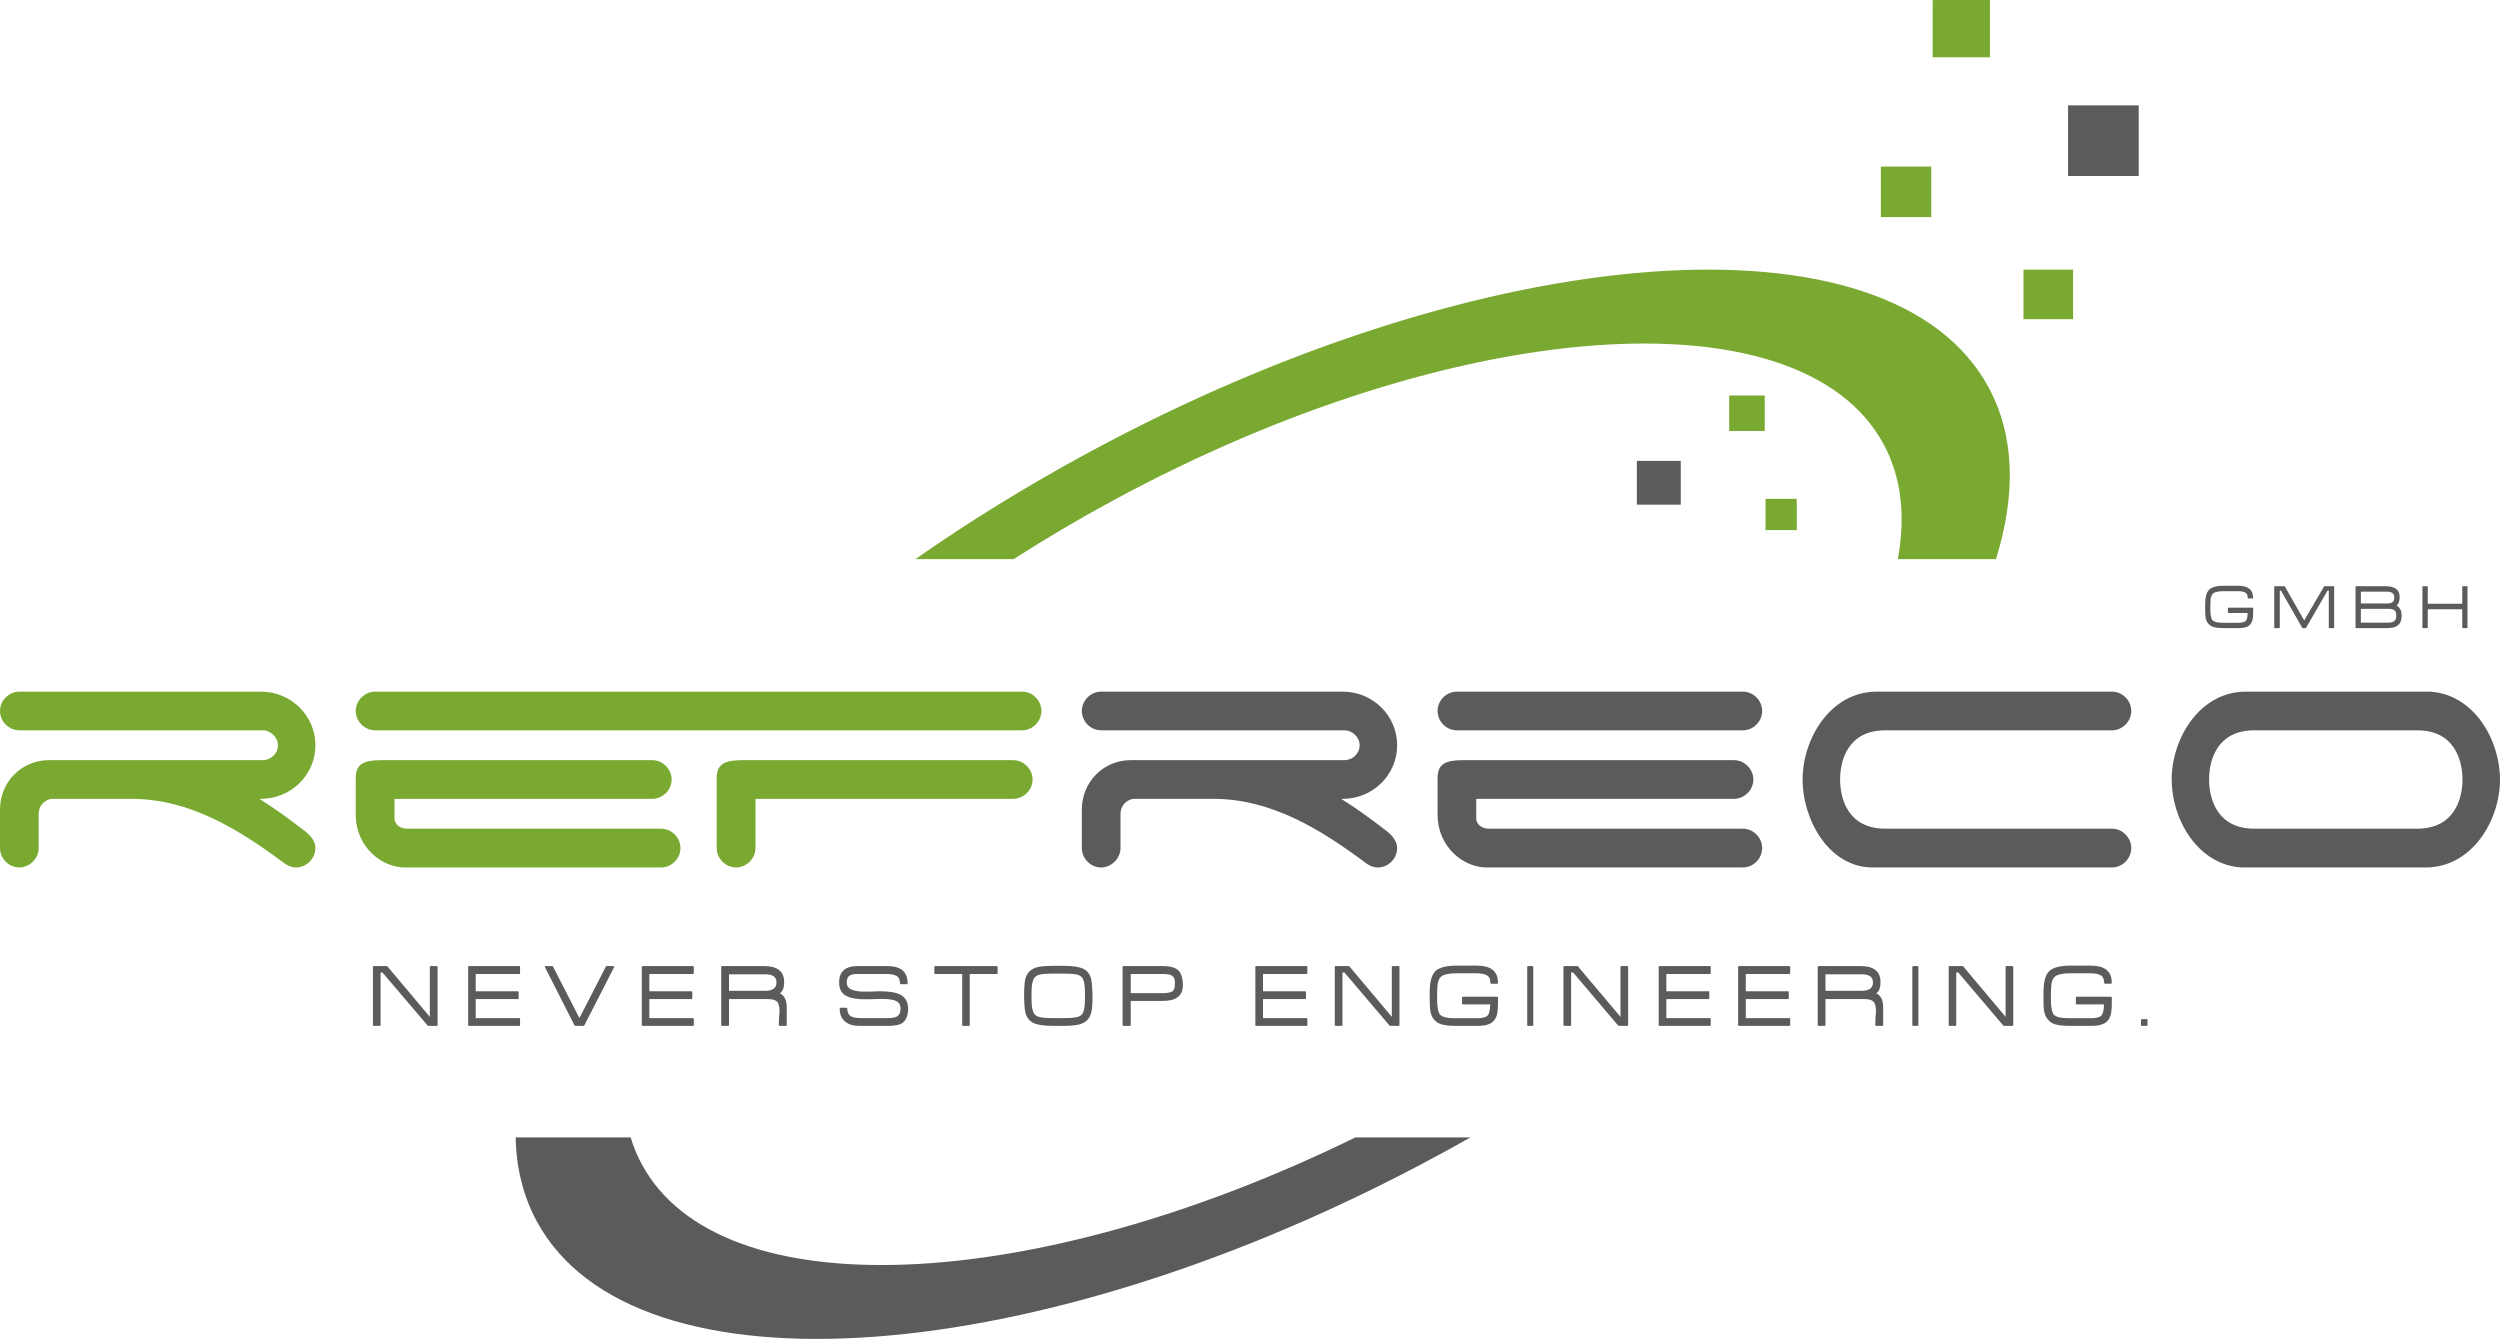
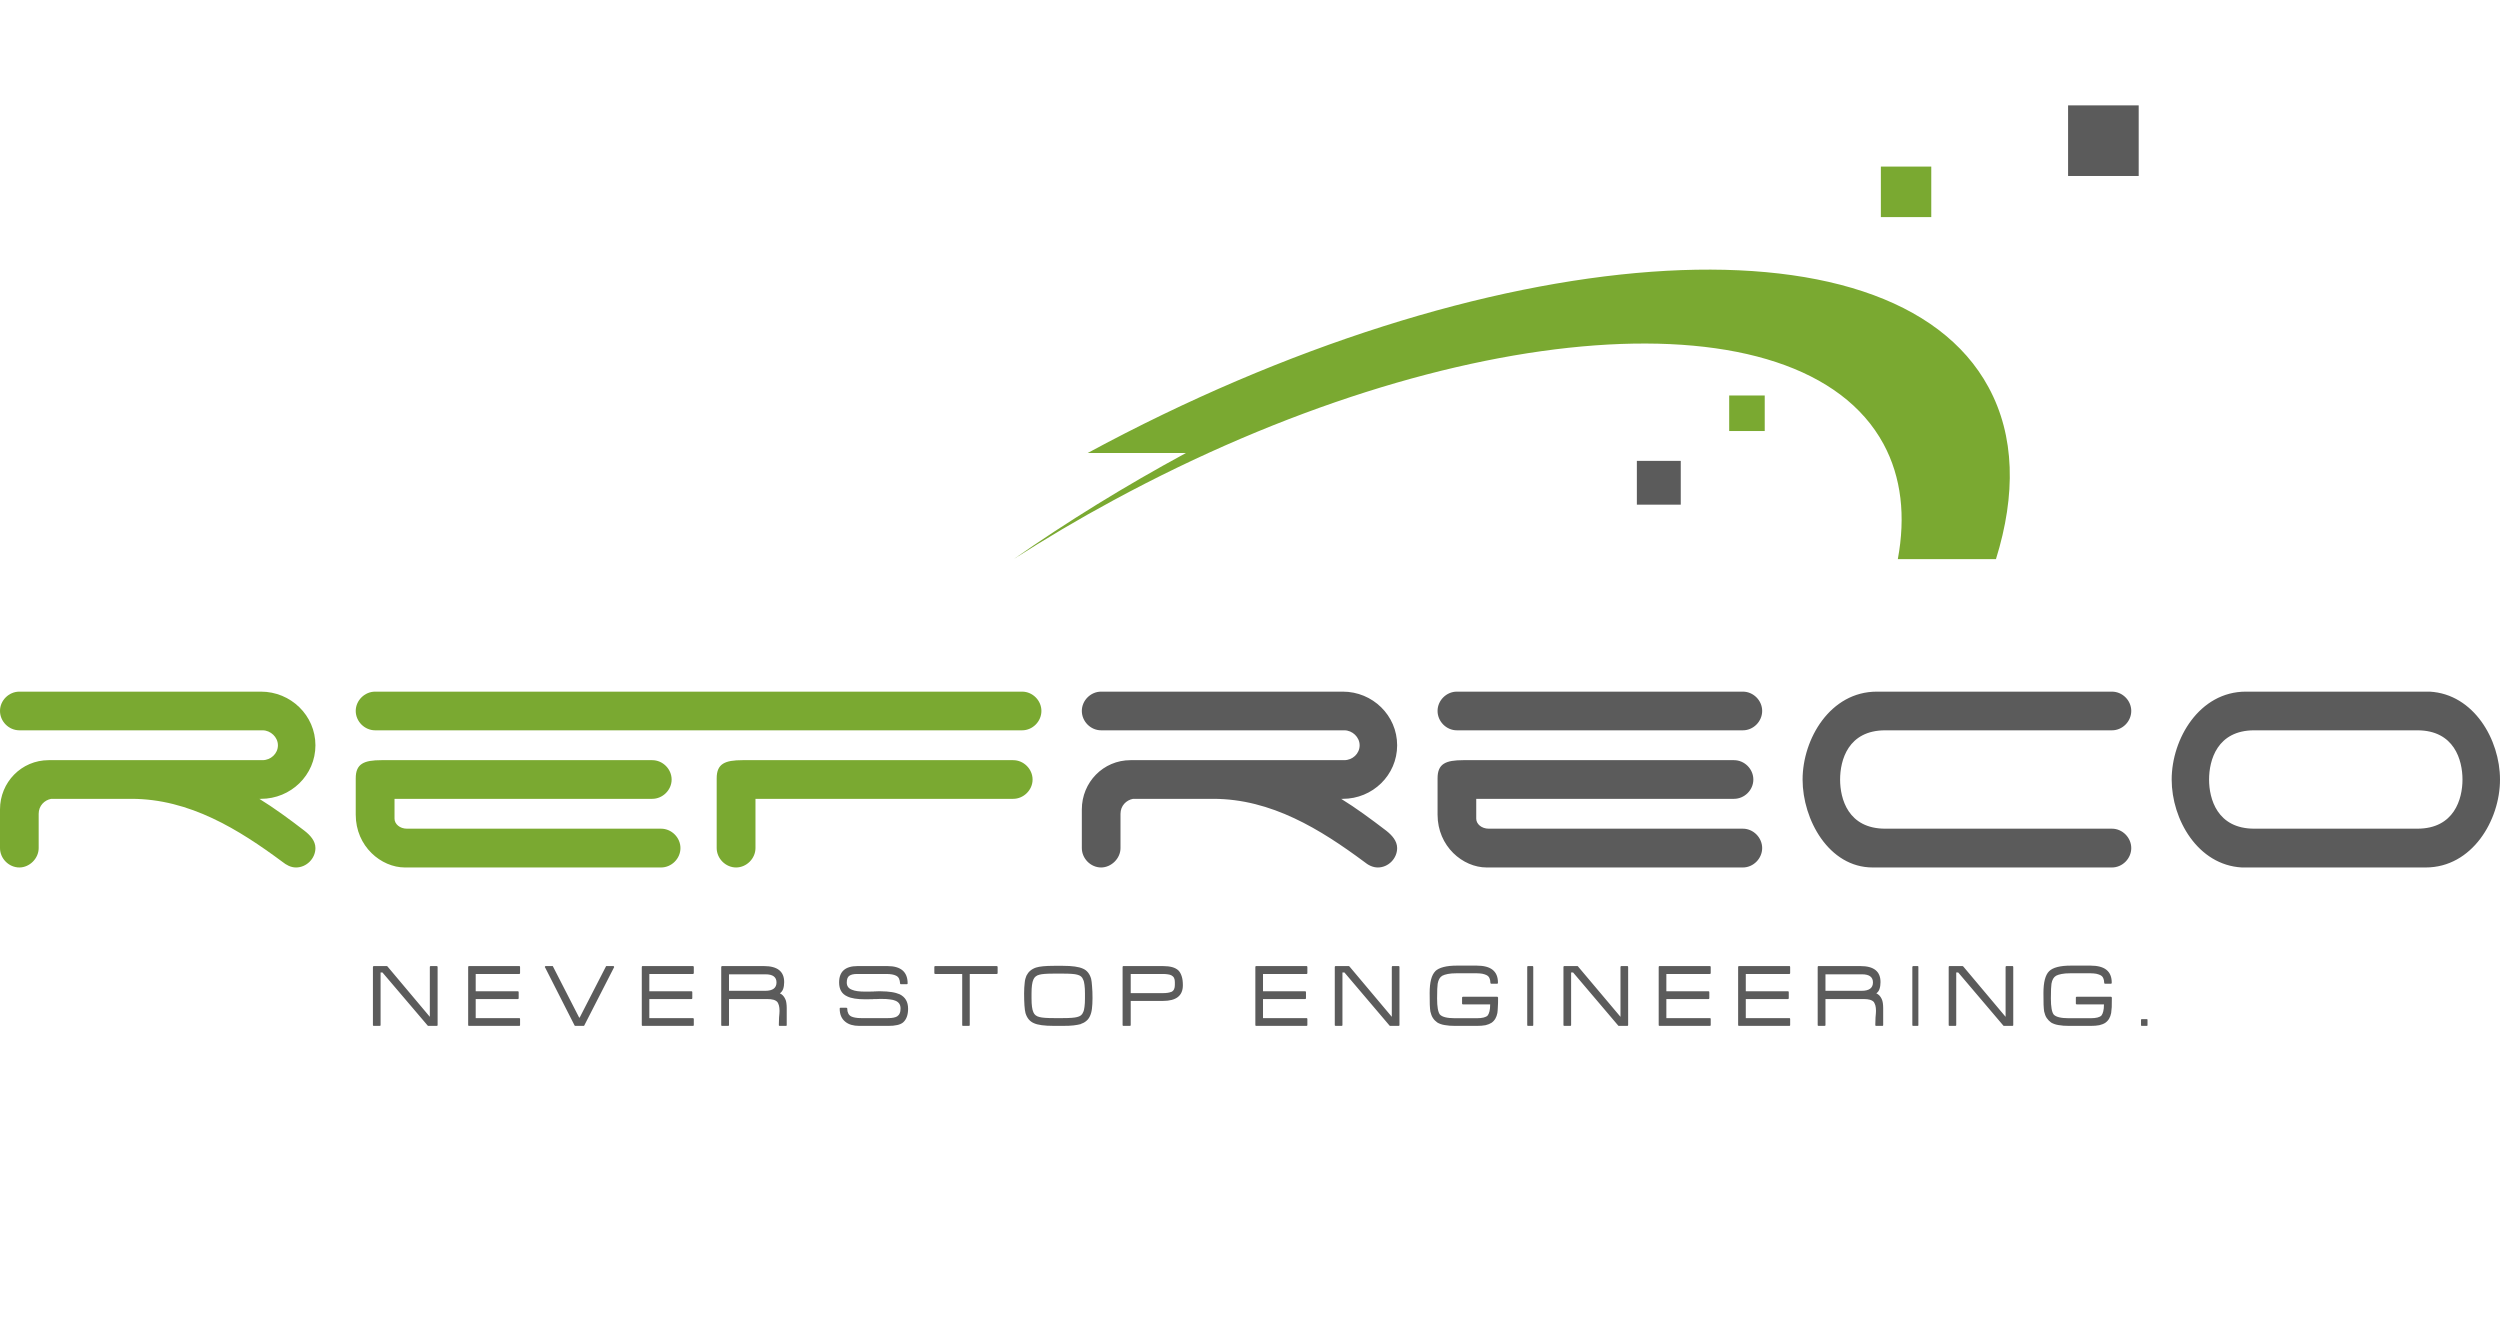
<svg xmlns="http://www.w3.org/2000/svg" xml:space="preserve" width="231.898mm" height="124.197mm" version="1.1" style="shape-rendering:geometricPrecision; text-rendering:geometricPrecision; image-rendering:optimizeQuality; fill-rule:evenodd; clip-rule:evenodd" viewBox="0 0 21526 11528">
  <defs>
    <style type="text/css">
   
    .fil2 {fill:#5B5B5B}
    .fil4 {fill:#7AA931}
    .fil5 {fill:#7AA931}
    .fil1 {fill:#5B5B5B;fill-rule:nonzero}
    .fil0 {fill:#5B5B5B;fill-rule:nonzero}
    .fil3 {fill:#7AA931;fill-rule:nonzero}
   
  </style>
  </defs>
  <g id="Ebene_x0020_1">
    <g id="_2762170168400">
      <path class="fil0" d="M11548 6878l14 0c257,0 468,-204 468,-461 0,-257 -211,-462 -468,-462l-2081 0c-90,0 -166,76 -166,166 0,91 76,167 166,167l2094 0c70,0 132,59 132,129 0,73 -62,128 -132,128l-1840 0c-236,0 -420,191 -420,424l0 333c0,90 76,167 166,167 87,0 167,-77 167,-167l0 -295c0,-69 49,-118 108,-129l691 0c500,0 924,264 1299,542 34,28 73,49 118,49 90,0 166,-77 166,-167 0,-62 -45,-111 -93,-149 -136,-104 -264,-198 -389,-275zm3459 591c90,0 166,-77 166,-167 0,-90 -76,-167 -166,-167l-2188 0c-63,0 -108,-41 -108,-86l0 -171 2219 0c91,0 167,-76 167,-166 0,-91 -76,-167 -167,-167l-2330 0c-153,0 -222,31 -222,156l0 313c0,274 218,455 423,455l2206 0zm-2629 -1348c0,91 76,167 166,167l2463 0c90,0 166,-76 166,-167 0,-90 -76,-166 -166,-166l-2463 0c-90,0 -166,76 -166,166zm3143 591c0,344 225,757 604,757l2060 0c90,0 166,-77 166,-167 0,-90 -76,-167 -166,-167l-1952 0c-320,0 -389,-257 -389,-423 0,-167 69,-424 389,-424l1952 0c90,0 166,-76 166,-167 0,-90 -76,-166 -166,-166l-2025 0c-400,0 -639,406 -639,757zm6005 0c0,-344 -226,-736 -605,-757l-1583 0c-400,0 -639,406 -639,757 0,344 225,736 604,757l1583 0c400,0 640,-406 640,-757zm-712 423l-1404 0c-319,0 -389,-257 -389,-423 0,-167 70,-424 389,-424l1404 0c319,0 389,257 389,424 0,166 -70,423 -389,423z" />
      <path class="fil1" d="M3761 8833c5,0 7,-2 7,-7l0 -499c0,-6 -2,-9 -7,-9l-52 0c-5,0 -8,3 -8,9l0 428 -364 -433c-2,-3 -4,-4 -6,-4l-113 0c-4,0 -7,3 -7,9l0 499c0,5 3,7 7,7l52 0c4,0 7,-2 7,-7l0 -453 16 0 390 458c0,1 2,2 4,2l74 0zm711 0c4,0 6,-2 6,-7l0 -52c0,-5 -2,-8 -6,-8l-376 0 0 -164 364 0c4,0 6,-3 6,-8l0 -51c0,-6 -2,-8 -6,-8l-364 0 0 -149 376 0c4,0 6,-3 6,-8l0 -51c0,-6 -2,-9 -6,-9l-434 0c-5,0 -7,3 -7,9l0 499c0,5 2,7 7,7l434 0zm815 -504l0 2c1,-1 1,-3 1,-5 0,-2 -1,-4 -2,-5 -1,-2 -3,-3 -6,-3l-58 0c-3,0 -4,1 -4,2l-227 442 -4 0 -226 -441c0,-1 0,-1 0,-2 0,0 -1,-1 -4,-1l-58 0c-2,0 -4,1 -6,3 -1,1 -2,3 -2,5 0,2 1,4 2,5l0 -2 255 502c1,1 3,2 5,2l73 0c2,0 3,-1 4,-2l257 -502zm-526 -8l1 0 -1 -1 0 1zm1206 512c4,0 7,-2 7,-7l0 -52c0,-5 -3,-8 -7,-8l-376 0 0 -164 364 0c4,0 6,-3 6,-8l0 -51c0,-6 -2,-8 -6,-8l-364 0 0 -149 376 0c4,0 7,-3 7,-8l0 -51c0,-6 -3,-9 -7,-9l-434 0c-5,0 -7,3 -7,9l0 499c0,5 2,7 7,7l434 0zm802 0c3,0 5,-2 5,-7l0 -147c0,-15 -1,-29 -3,-43 -1,-13 -5,-25 -10,-35 -11,-24 -27,-40 -46,-48 12,-9 22,-21 28,-37 6,-17 9,-37 9,-60 0,-92 -58,-138 -174,-138l-361 0c-4,0 -7,3 -7,9l0 499c0,5 3,7 7,7l52 0c5,0 8,-2 8,-7l0 -224 330 0c21,0 39,2 53,6 14,4 26,11 34,20 5,8 10,18 13,30 3,12 5,27 5,45 0,5 -1,13 -1,23 -1,9 -1,21 -3,35 -1,29 -2,51 -2,65 0,5 2,7 7,7l56 0zm-83 -374c0,48 -33,72 -97,72l-312 0 0 -142 315 0c62,0 94,23 94,70zm1133 226c0,-59 -24,-100 -72,-124 -19,-8 -42,-15 -69,-19 -27,-4 -59,-7 -96,-7 -4,0 -10,0 -18,0 -7,0 -16,1 -26,1l-10 0c-2,0 -4,0 -6,1 -2,0 -4,0 -5,0 -16,1 -30,1 -41,1 -11,0 -19,0 -25,0 -52,0 -90,-5 -115,-16 -30,-11 -45,-32 -45,-62 0,-30 8,-50 23,-59 7,-5 15,-8 26,-11 12,-3 26,-4 42,-4l249 0c37,0 65,5 83,14 13,6 21,14 27,26 5,12 8,25 9,41 0,5 2,7 6,7l53 0c4,0 6,-2 6,-7 0,-99 -58,-149 -174,-149l-257 0c-106,0 -159,47 -159,141 0,59 23,99 70,120 34,17 85,25 155,25 5,0 12,0 21,0 9,0 19,0 30,-1l11 0c2,0 4,0 5,0 2,-1 3,-1 4,-1l15 0 13 0c10,0 18,-1 25,-1 7,0 14,0 20,0 26,0 49,1 68,4 20,2 35,6 47,11 30,12 45,34 45,67 0,16 -2,30 -7,41 -4,11 -12,20 -22,27 -9,5 -19,9 -31,11 -13,3 -28,4 -47,4l-233 0c-19,0 -35,-1 -50,-4 -14,-2 -25,-6 -34,-10 -12,-6 -21,-15 -26,-26 -6,-12 -9,-25 -9,-42 0,-5 -3,-7 -8,-7l-51 0c-4,0 -6,2 -6,7 0,50 16,88 49,114 28,23 68,35 119,35l252 0c29,0 53,-2 74,-7 21,-4 38,-12 51,-22 29,-25 44,-64 44,-119zm763 -299c6,0 8,-3 8,-8l0 -51c0,-6 -2,-9 -8,-9l-529 0c-5,0 -8,3 -8,9l0 51c0,5 3,8 8,8l232 0 0 440c0,5 2,7 6,7l51 0c5,0 8,-2 8,-7l0 -440 232 0zm825 211c0,-41 -1,-76 -4,-105 -2,-28 -4,-49 -8,-65 -6,-21 -15,-39 -27,-54 -12,-15 -27,-26 -44,-33 -35,-16 -92,-24 -171,-24l-79 0c-72,0 -123,5 -154,15l0 0c-20,7 -36,16 -50,28 -13,11 -23,25 -32,42 -7,16 -13,37 -15,62 -3,26 -5,55 -5,90 0,41 1,76 3,104 2,29 5,51 9,66 13,43 37,72 73,87 32,15 89,23 171,23l79 0c36,0 66,-1 91,-4 25,-3 45,-7 61,-11l0 -1c18,-6 34,-14 48,-26 14,-11 24,-25 32,-42 8,-17 14,-38 17,-63 3,-26 5,-55 5,-89zm-65 0c0,28 -1,52 -4,72 -2,20 -6,36 -12,47 -8,22 -25,35 -52,41 -21,6 -62,9 -122,9l-78 0c-61,0 -101,-3 -123,-9 -26,-6 -44,-19 -53,-41 -11,-24 -16,-63 -16,-119l0 -44c0,-56 5,-95 16,-119 9,-22 27,-36 53,-42 21,-6 62,-9 123,-9l78 0c61,0 102,3 123,9 26,6 44,20 51,42 6,11 10,27 12,47 3,20 4,44 4,72l0 44zm843 -114c0,-30 -3,-56 -10,-77 -7,-22 -17,-39 -29,-51 -13,-12 -31,-22 -53,-28 -22,-6 -49,-9 -79,-9l-341 0c-5,0 -7,3 -7,9l0 499c0,5 2,7 7,7l55 0c5,0 8,-2 8,-7l0 -208 278 0c114,0 171,-45 171,-135zm-69 -2c0,14 -2,26 -7,37 -5,10 -13,18 -24,23l0 -1c-15,7 -40,11 -74,11l-275 0 0 -165 275 0c18,0 32,1 44,3 12,2 22,4 30,8 11,6 19,13 24,23 5,10 7,22 7,36l0 25zm1134 352c5,0 7,-2 7,-7l0 -52c0,-5 -2,-8 -7,-8l-375 0 0 -164 363 0c5,0 7,-3 7,-8l0 -51c0,-6 -2,-8 -7,-8l-363 0 0 -149 375 0c5,0 7,-3 7,-8l0 -51c0,-6 -2,-9 -7,-9l-434 0c-5,0 -7,3 -7,9l0 499c0,5 2,7 7,7l434 0zm793 0c5,0 7,-2 7,-7l0 -499c0,-6 -2,-9 -7,-9l-51 0c-6,0 -8,3 -8,9l0 428 -364 -433c-3,-3 -5,-4 -6,-4l-113 0c-5,0 -8,3 -8,9l0 499c0,5 3,7 8,7l51 0c5,0 7,-2 7,-7l0 -453 17 0 389 458c1,1 2,2 5,2l73 0zm851 -250c0,-1 -1,-1 -1,-1 0,0 0,0 0,0l-296 0c-5,0 -8,3 -8,8l0 50c0,6 3,8 8,8l234 0c0,25 -2,45 -6,60 -4,16 -9,27 -15,35 -15,16 -46,24 -95,24l-188 0c-67,0 -110,-11 -129,-32 -16,-21 -24,-67 -24,-138 0,-67 2,-109 5,-127 6,-34 19,-57 40,-69 11,-6 27,-11 47,-15 20,-4 45,-6 75,-6l174 0c19,0 35,2 49,4 14,3 25,7 34,11 13,6 22,15 27,27 5,11 8,25 8,40 0,5 3,8 8,8l51 0c4,0 6,-3 6,-8l0 -1c0,-50 -15,-86 -46,-111 -30,-24 -76,-36 -137,-36l-170 0c-91,0 -153,16 -187,48l1 0c-33,33 -49,95 -49,188 0,40 0,73 1,99 1,26 3,46 5,60 5,22 12,41 22,56 10,16 23,28 38,39 17,10 38,18 64,22 26,5 57,7 92,7l183 0c30,0 55,-2 76,-6 21,-5 38,-12 52,-21 27,-19 43,-47 50,-84 2,-12 3,-29 4,-51 2,-22 2,-49 2,-81 0,-2 0,-3 -1,-3l-4 -4zm303 250c3,0 5,-2 5,-7l0 -499c0,-6 -2,-9 -5,-9l-40 0c-5,0 -7,3 -7,9l0 499c0,5 2,7 7,7l40 0zm815 0c5,0 7,-2 7,-7l0 -499c0,-6 -2,-9 -7,-9l-51 0c-6,0 -8,3 -8,9l0 428 -365 -433c-2,-3 -4,-4 -5,-4l-113 0c-5,0 -8,3 -8,9l0 499c0,5 3,7 8,7l51 0c5,0 7,-2 7,-7l0 -453 17 0 389 458c1,1 2,2 5,2l73 0zm711 0c5,0 7,-2 7,-7l0 -52c0,-5 -2,-8 -7,-8l-375 0 0 -164 363 0c5,0 7,-3 7,-8l0 -51c0,-6 -2,-8 -7,-8l-363 0 0 -149 375 0c5,0 7,-3 7,-8l0 -51c0,-6 -2,-9 -7,-9l-434 0c-5,0 -7,3 -7,9l0 499c0,5 2,7 7,7l434 0zm685 0c4,0 6,-2 6,-7l0 -52c0,-5 -2,-8 -6,-8l-376 0 0 -164 364 0c4,0 6,-3 6,-8l0 -51c0,-6 -2,-8 -6,-8l-364 0 0 -149 376 0c4,0 6,-3 6,-8l0 -51c0,-6 -2,-9 -6,-9l-434 0c-5,0 -8,3 -8,9l0 499c0,5 3,7 8,7l434 0zm801 0c4,0 6,-2 6,-7l0 -147c0,-15 -1,-29 -3,-43 -2,-13 -5,-25 -10,-35 -11,-24 -27,-40 -46,-48 12,-9 22,-21 27,-37 6,-17 9,-37 9,-60 0,-92 -57,-138 -173,-138l-361 0c-5,0 -7,3 -7,9l0 499c0,5 2,7 7,7l52 0c5,0 8,-2 8,-7l0 -224 330 0c21,0 39,2 53,6 14,4 26,11 34,20 5,8 9,18 13,30 3,12 5,27 5,45 0,5 -1,13 -1,23 -1,9 -2,21 -3,35 -1,29 -2,51 -2,65 0,5 2,7 7,7l55 0zm-82 -374c0,48 -33,72 -97,72l-312 0 0 -142 315 0c62,0 94,23 94,70zm386 374c4,0 5,-2 5,-7l0 -499c0,-6 -1,-9 -5,-9l-40 0c-4,0 -7,3 -7,9l0 499c0,5 3,7 7,7l40 0zm815 0c5,0 7,-2 7,-7l0 -499c0,-6 -2,-9 -7,-9l-51 0c-6,0 -8,3 -8,9l0 428 -364 -433c-3,-3 -5,-4 -6,-4l-113 0c-5,0 -7,3 -7,9l0 499c0,5 2,7 7,7l51 0c5,0 7,-2 7,-7l0 -453 17 0 389 458c1,1 2,2 5,2l73 0zm851 -250c0,-1 -1,-1 -1,-1 0,0 0,0 0,0l-295 0c-6,0 -9,3 -9,8l0 50c0,6 3,8 9,8l233 0c0,25 -2,45 -6,60 -4,16 -9,27 -15,35 -15,16 -46,24 -95,24l-188 0c-67,0 -110,-11 -129,-32 -16,-21 -24,-67 -24,-138 0,-67 2,-109 5,-127 6,-34 19,-57 40,-69 11,-6 27,-11 47,-15 20,-4 45,-6 75,-6l174 0c19,0 35,2 49,4 14,3 25,7 34,11 13,6 22,15 27,27 5,11 8,25 8,40 0,5 3,8 8,8l51 0c4,0 6,-3 6,-8l0 -1c0,-50 -15,-86 -46,-111 -30,-24 -76,-36 -137,-36l-169 0c-92,0 -154,16 -187,48l0 0c-33,33 -49,95 -49,188 0,40 0,73 1,99 1,26 3,46 5,60 5,22 12,41 22,56 11,16 23,28 38,39 17,10 38,18 64,22 26,5 57,7 93,7l182 0c30,0 55,-2 76,-6 21,-5 39,-12 52,-21 27,-19 43,-47 50,-84 2,-12 3,-29 5,-51 1,-22 1,-49 1,-81 0,-2 0,-3 -1,-3l-4 -4zm307 250c4,0 5,-2 5,-6l0 -46c0,-4 -1,-6 -5,-6l-45 0c-4,0 -6,2 -6,6l0 46c0,4 2,6 6,6l45 0z" />
-       <path class="fil1" d="M19397 5232c0,0 0,0 -1,0 0,0 0,0 0,0l-207 0c-4,0 -6,1 -6,5l0 36c0,3 2,5 6,5l164 0c0,18 -2,32 -4,42 -3,11 -7,19 -11,25 -10,11 -32,17 -66,17l-133 0c-47,0 -77,-8 -90,-23 -11,-15 -17,-47 -17,-97 0,-47 1,-77 3,-89 5,-24 14,-40 28,-49 8,-4 19,-7 33,-10 15,-3 32,-4 53,-4l123 0c13,0 24,1 34,3 9,2 17,4 24,7 9,5 15,11 18,19 4,8 6,18 6,29 0,3 2,5 6,5l36 0c3,0 4,-2 4,-5l0 -1c0,-35 -11,-61 -32,-78 -22,-17 -54,-26 -96,-26l-120 0c-64,0 -108,12 -131,34l1 0c-24,23 -35,67 -35,132 0,28 0,52 1,70 1,18 2,32 3,42 3,15 9,28 16,39 7,11 16,20 27,27 11,8 26,13 44,16 19,3 40,5 65,5l129 0c20,0 38,-2 53,-5 15,-3 27,-7 36,-14 19,-13 31,-33 35,-59 2,-8 3,-20 4,-36 0,-15 1,-34 1,-57 0,-1 -1,-2 -1,-2l-3 -3zm697 176c2,0 4,-2 4,-5l0 -351c0,-3 -2,-5 -4,-5l-78 0c-2,0 -3,0 -4,1l-172 294 -168 -295c0,0 0,0 0,0 -1,0 -1,0 -2,0l-83 0c-3,0 -5,2 -5,5l0 351c0,3 2,5 5,5l37 0c4,0 6,-2 6,-5l0 -318 10 0 184 322c0,0 0,1 1,1 0,0 1,0 2,0l24 0c2,0 3,0 4,-1l186 -322 11 0 0 318c0,3 2,5 5,5l37 0zm585 -108c0,-43 -15,-71 -44,-85 18,-14 27,-40 27,-76 0,-62 -42,-92 -126,-92l-249 0c-3,0 -5,2 -5,5l0 351c0,3 2,5 5,5l266 0c20,0 38,-2 53,-5 16,-4 28,-9 38,-17 12,-8 21,-20 27,-35 5,-14 8,-31 8,-51zm-46 0c0,21 -5,36 -16,46 -11,10 -28,15 -51,15l-238 0 0 -119 236 0c12,0 23,1 31,3 9,2 16,5 21,8 11,9 17,25 17,47zm-17 -155c0,21 -6,35 -19,41 -8,7 -24,10 -46,10l-223 0 0 -102 222 0c22,0 38,4 50,12 11,8 16,21 16,39zm626 263c3,0 4,-2 4,-5l0 -351c0,-3 -1,-5 -4,-5l-37 0c-3,0 -4,2 -4,5l0 146 -297 0 0 -146c0,-3 -1,-5 -5,-5l-36 0c-3,0 -5,2 -5,5l0 351c0,3 2,5 5,5l36 0c4,0 5,-2 5,-5l0 -157 297 0 0 157c0,3 1,5 4,5l37 0z" />
-       <path class="fil2" d="M12661 9793c-93,53 -187,105 -282,156 -3435,1859 -6920,2114 -7757,567 -118,-219 -177,-462 -182,-723l990 0c25,81 56,159 97,233 676,1250 3372,1125 6144,-233l990 0z" />
      <polygon class="fil2" points="17807,907 18415,907 18415,1515 17807,1515 " />
      <polygon class="fil2" points="14472,3968 14094,3968 14094,4345 14472,4345 " />
      <g>
        <path class="fil3" d="M2233 6878l14 0c257,0 469,-204 469,-461 0,-257 -212,-462 -469,-462l-2080 0c-91,0 -167,76 -167,166 0,91 76,167 167,167l2094 0c69,0 132,59 132,129 0,73 -63,128 -132,128l-1841 0c-236,0 -420,191 -420,424l0 333c0,90 76,167 167,167 87,0 166,-77 166,-167l0 -295c0,-69 49,-118 108,-129l691 0c500,0 924,264 1299,542 35,28 73,49 118,49 90,0 167,-77 167,-167 0,-62 -45,-111 -94,-149 -135,-104 -264,-198 -389,-275zm830 -757c0,91 77,167 167,167l5571 0c90,0 166,-76 166,-167 0,-90 -76,-166 -166,-166l-5571 0c-90,0 -167,76 -167,166zm2629 1348c91,0 167,-77 167,-167 0,-90 -76,-167 -167,-167l-2188 0c-62,0 -107,-41 -107,-86l0 -171 2219 0c90,0 167,-76 167,-166 0,-91 -77,-167 -167,-167l-2331 0c-152,0 -222,31 -222,156l0 313c0,274 219,455 424,455l2205 0zm479 -167c0,90 77,167 167,167 90,0 167,-77 167,-167l0 -424 2219 0c90,0 167,-76 167,-166 0,-91 -77,-167 -167,-167l-2330 0c-153,0 -223,31 -223,156l0 601z" />
        <g>
-           <path class="fil4" d="M9366 3900c3435,-1859 6919,-2113 7756,-566 227,418 237,925 64,1480l-845 0c68,-367 32,-704 -123,-991 -716,-1322 -3695,-1105 -6632,485 -298,161 -585,331 -858,506l-846 0c459,-321 956,-628 1484,-914z" />
+           <path class="fil4" d="M9366 3900c3435,-1859 6919,-2113 7756,-566 227,418 237,925 64,1480l-845 0c68,-367 32,-704 -123,-991 -716,-1322 -3695,-1105 -6632,485 -298,161 -585,331 -858,506c459,-321 956,-628 1484,-914z" />
          <polygon class="fil5" points="16629,1869 16195,1869 16195,1434 16629,1434 " />
-           <polygon class="fil5" points="15202,4564 15471,4564 15471,4295 15202,4295 " />
-           <polygon class="fil5" points="17134,493 16641,493 16641,0 17134,0 " />
          <polygon class="fil5" points="14889,3711 15195,3711 15195,3405 14889,3405 " />
-           <polygon class="fil5" points="17423,2321 17850,2321 17850,2748 17423,2748 " />
        </g>
      </g>
    </g>
  </g>
</svg>